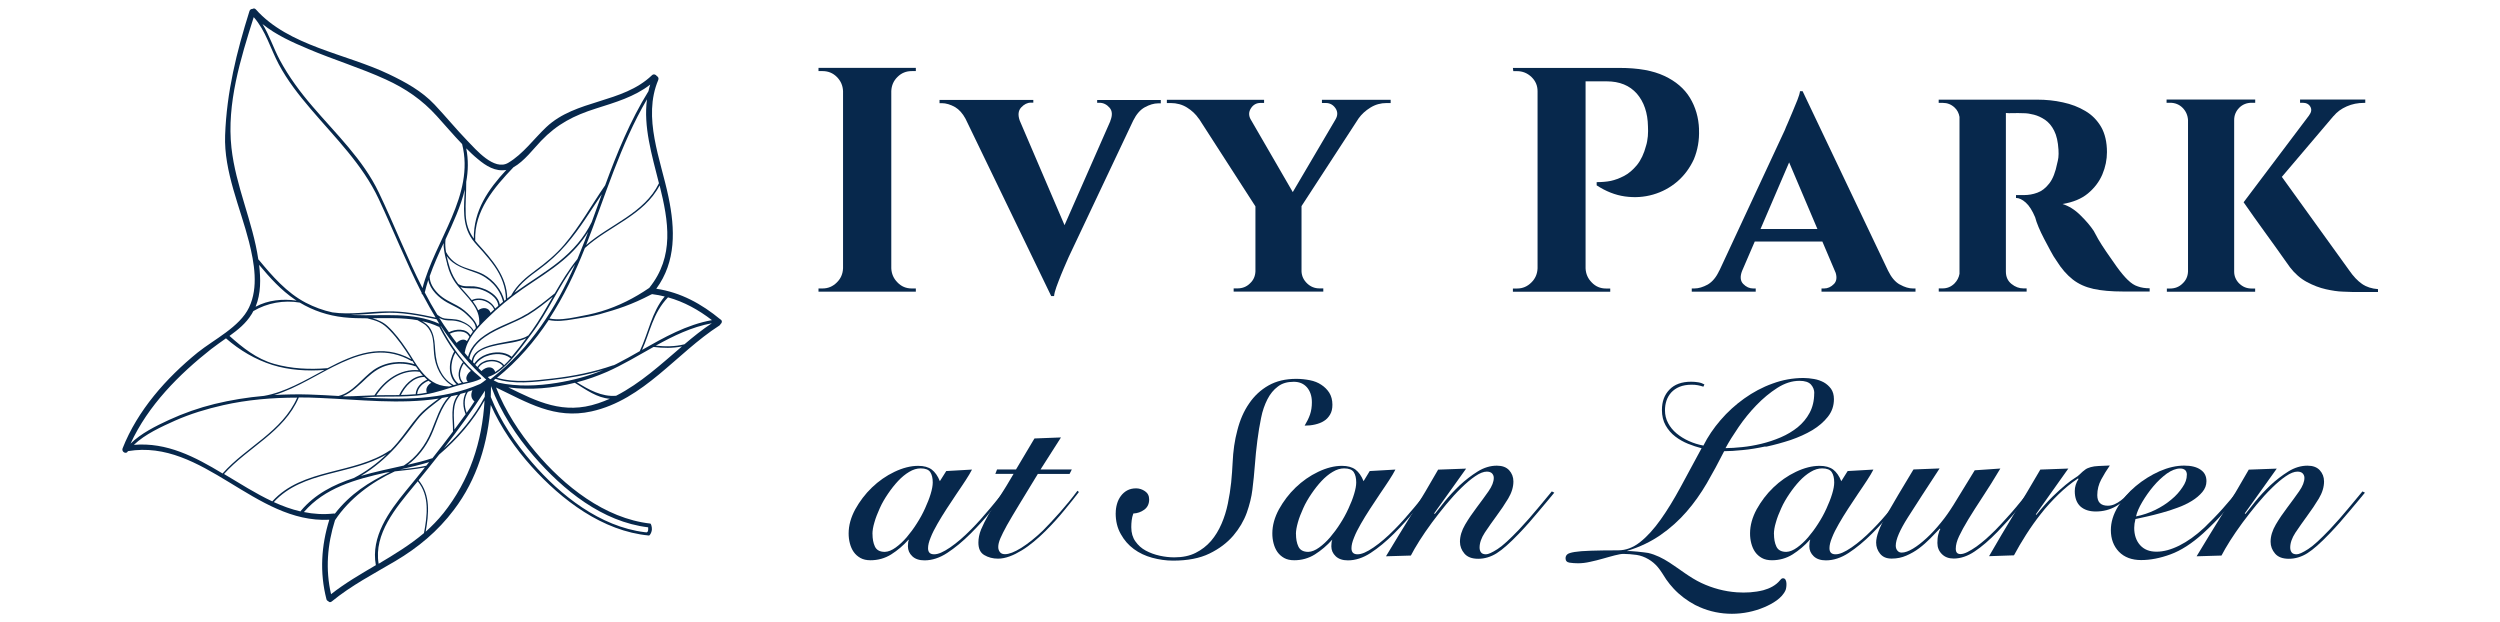
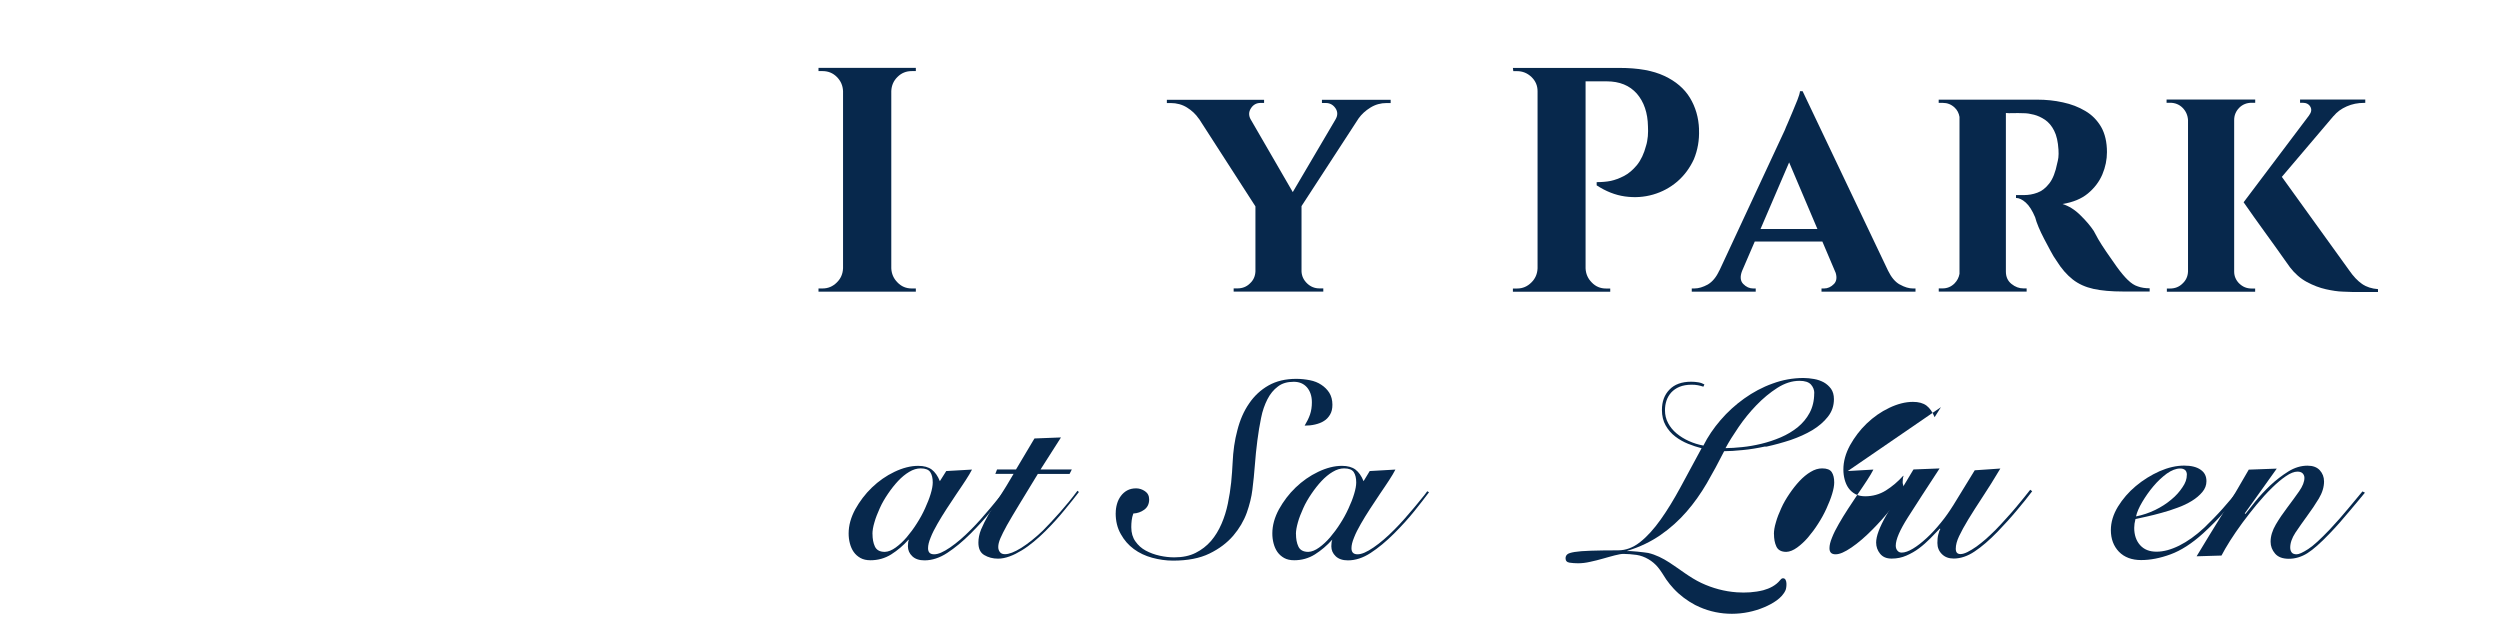
<svg xmlns="http://www.w3.org/2000/svg" id="Layer_1" version="1.1" viewBox="0 0 442 110">
  <defs>
    <style> .st0 { fill: #07284c; } </style>
  </defs>
  <g>
    <path class="st0" d="M167.32,83.28l4.53-.26c-.26.53-.64,1.14-1.12,1.89s-1.03,1.54-1.61,2.4-1.17,1.74-1.76,2.66c-.59.9-1.14,1.81-1.63,2.66s-.9,1.65-1.19,2.4c-.31.75-.46,1.36-.46,1.89,0,.73.35,1.08,1.08,1.08s1.63-.4,2.82-1.21,2.44-1.89,3.74-3.21c.55-.55,1.1-1.14,1.67-1.78s1.1-1.28,1.63-1.89.99-1.21,1.43-1.74c.44-.53.79-.97,1.03-1.32l.31.18c-.75,1.01-1.63,2.14-2.62,3.37-.99,1.23-2.18,2.55-3.57,3.94-1.39,1.39-2.77,2.53-4.12,3.41-1.34.88-2.69,1.32-4.03,1.32-.92,0-1.65-.24-2.16-.73s-.77-1.06-.77-1.76c0-.24.02-.44.04-.66.02-.2.07-.35.13-.48h-.09c-.9,1.01-1.92,1.87-3.04,2.58-1.12.7-2.36,1.03-3.65,1.03-.7,0-1.3-.13-1.78-.4s-.88-.62-1.19-1.06-.53-.95-.68-1.52-.22-1.14-.22-1.76c0-1.43.4-2.84,1.17-4.27.79-1.41,1.76-2.71,2.95-3.85s2.51-2.07,3.98-2.77c1.47-.7,2.86-1.06,4.2-1.06,1.01,0,1.81.22,2.4.66.57.44,1.06,1.12,1.43,2.05l1.12-1.78ZM154.26,94.42c0,.84.13,1.58.42,2.2.29.62.86.95,1.76.95.62-.02,1.25-.29,1.92-.77.66-.48,1.32-1.08,1.94-1.81.62-.73,1.21-1.52,1.78-2.42.57-.88,1.06-1.78,1.47-2.69s.75-1.74.99-2.55c.24-.79.37-1.47.37-2.03,0-.79-.15-1.39-.44-1.83s-.86-.66-1.7-.66c-.66,0-1.34.2-2.03.62-.68.4-1.34.95-1.96,1.61s-1.21,1.41-1.78,2.25c-.57.84-1.06,1.67-1.45,2.55s-.73,1.7-.95,2.51c-.24.79-.35,1.47-.35,2.07Z" />
    <path class="st0" d="M175.97,83.79l.31-.79h3.35l3.26-5.48,4.69-.18-3.61,5.66h5.53l-.4.79h-5.61c-1.3,2.16-2.4,3.96-3.3,5.42-.9,1.47-1.61,2.69-2.16,3.65-.53.97-.92,1.74-1.17,2.33-.24.57-.37,1.08-.37,1.52,0,.37.11.68.31.92.2.24.48.35.88.35.73,0,1.67-.37,2.86-1.1,1.19-.75,2.47-1.76,3.83-3.06.92-.92,1.94-2.03,3.04-3.26,1.1-1.25,2.14-2.51,3.08-3.79l.26.22c-.66.88-1.52,1.94-2.53,3.17-1.01,1.25-2.14,2.49-3.35,3.7-.66.66-1.36,1.3-2.07,1.89s-1.43,1.12-2.16,1.56-1.43.81-2.14,1.06c-.7.26-1.39.4-2.05.4-.92,0-1.74-.22-2.44-.64-.7-.42-1.03-1.14-1.03-2.2,0-.75.15-1.52.48-2.33.33-.79.77-1.67,1.32-2.64.57-.97,1.23-2.03,1.98-3.17.75-1.17,1.56-2.49,2.44-4.01h-3.24Z" />
    <path class="st0" d="M197.26,90.72c0-.55.07-1.08.22-1.61.15-.53.37-.99.68-1.41s.68-.75,1.12-.99c.44-.24.97-.37,1.58-.37.57,0,1.1.18,1.58.51.48.33.73.81.73,1.45,0,.79-.29,1.39-.86,1.81s-1.21.64-1.94.68c-.15.4-.24.81-.29,1.21s-.07.81-.07,1.21c0,.99.24,1.83.73,2.51.48.68,1.08,1.23,1.83,1.63.75.4,1.56.7,2.47.9s1.76.29,2.58.29c1.45,0,2.71-.26,3.76-.79,1.06-.53,1.96-1.23,2.73-2.11.75-.88,1.36-1.89,1.85-3.02s.86-2.31,1.12-3.57.46-2.51.59-3.76.2-2.44.26-3.54c.09-2,.35-3.9.84-5.7.46-1.81,1.14-3.37,2.07-4.71.9-1.34,2.07-2.42,3.43-3.19,1.39-.79,3.02-1.17,4.93-1.17.81,0,1.61.09,2.38.24s1.45.42,2.03.81c.57.37,1.06.86,1.41,1.41.35.57.55,1.28.55,2.11,0,.7-.13,1.28-.42,1.76-.29.48-.64.86-1.08,1.12-.44.29-.97.48-1.56.62s-1.21.2-1.85.2c.4-.66.73-1.32.95-1.96s.33-1.36.33-2.18c0-1.1-.31-1.98-.88-2.64-.59-.66-1.36-.97-2.33-.97-1.12,0-2.07.26-2.8.84-.75.55-1.36,1.3-1.85,2.25-.48.95-.88,2.05-1.12,3.3-.26,1.25-.48,2.6-.66,4.01s-.33,2.84-.44,4.34c-.11,1.47-.26,2.93-.44,4.36-.15,1.25-.48,2.6-.99,4.05-.53,1.45-1.32,2.8-2.4,4.07-1.08,1.25-2.47,2.31-4.2,3.15-1.72.84-3.87,1.25-6.43,1.25-1.25,0-2.49-.18-3.7-.51-1.21-.33-2.29-.84-3.24-1.54s-1.7-1.56-2.29-2.62c-.64-1.12-.92-2.33-.92-3.72Z" />
    <path class="st0" d="M242.18,83.28l4.53-.26c-.26.53-.64,1.14-1.12,1.89s-1.03,1.54-1.61,2.4-1.17,1.74-1.76,2.66c-.59.9-1.14,1.81-1.63,2.66s-.9,1.65-1.19,2.4c-.31.75-.46,1.36-.46,1.89,0,.73.35,1.08,1.08,1.08s1.63-.4,2.82-1.21,2.44-1.89,3.74-3.21c.55-.55,1.1-1.14,1.67-1.78s1.1-1.28,1.63-1.89.99-1.21,1.43-1.74c.44-.53.79-.97,1.03-1.32l.31.18c-.75,1.01-1.63,2.14-2.62,3.37-.99,1.23-2.18,2.55-3.57,3.94-1.39,1.39-2.77,2.53-4.12,3.41-1.34.88-2.69,1.32-4.03,1.32-.92,0-1.65-.24-2.16-.73s-.77-1.06-.77-1.76c0-.24.02-.44.04-.66.02-.2.07-.35.13-.48h-.04c-.9,1.01-1.92,1.87-3.04,2.58-1.12.7-2.36,1.03-3.65,1.03-.7,0-1.3-.13-1.78-.4s-.88-.62-1.19-1.06-.53-.95-.68-1.52-.22-1.14-.22-1.76c0-1.43.4-2.84,1.17-4.27.79-1.41,1.76-2.71,2.95-3.85,1.19-1.14,2.51-2.07,3.98-2.77s2.86-1.06,4.2-1.06c1.01,0,1.81.22,2.4.66.57.44,1.06,1.12,1.43,2.05l1.08-1.78ZM229.13,94.42c0,.84.13,1.58.42,2.2.29.62.86.95,1.76.95.62-.02,1.25-.29,1.92-.77.66-.48,1.32-1.08,1.94-1.81.62-.73,1.21-1.52,1.78-2.42.57-.88,1.06-1.78,1.47-2.69.42-.9.75-1.74.99-2.55.24-.79.37-1.47.37-2.03,0-.79-.15-1.39-.44-1.83s-.86-.66-1.7-.66c-.66,0-1.34.2-2.03.62-.68.4-1.34.95-1.96,1.61s-1.21,1.41-1.78,2.25c-.57.84-1.06,1.67-1.45,2.55s-.73,1.7-.95,2.51c-.22.79-.35,1.47-.35,2.07Z" />
-     <path class="st0" d="M253.68,90.86c.4-.53.99-1.25,1.76-2.22.77-.95,1.65-1.89,2.64-2.84.99-.92,2.05-1.74,3.17-2.44s2.27-1.03,3.39-1.03c.95,0,1.67.26,2.18.81.48.53.75,1.19.75,1.98,0,.99-.31,2-.92,3.02-.62,1.03-1.32,2.07-2.07,3.08s-1.45,2.03-2.07,2.95c-.62.95-.92,1.83-.92,2.64,0,.35.09.64.26.86s.46.33.88.33c.4,0,1.08-.31,2.03-.92s2.2-1.78,3.81-3.46c1.25-1.34,2.4-2.64,3.43-3.9s1.83-2.2,2.36-2.84l.44.22c-.75.9-1.67,2.03-2.8,3.35-1.1,1.34-2.27,2.66-3.52,3.96-1.52,1.58-2.8,2.73-3.85,3.39s-2.16.99-3.28.99-1.92-.31-2.44-.92-.79-1.3-.79-2.09c0-.99.31-2,.92-3.04s1.32-2.07,2.07-3.06c.75-.99,1.45-1.96,2.07-2.84.62-.9.92-1.67.92-2.36,0-.31-.11-.57-.31-.79-.2-.2-.51-.31-.92-.31-.57,0-1.25.26-2.05.81-.79.53-1.61,1.23-2.49,2.09-.88.86-1.76,1.83-2.66,2.91-.9,1.08-1.74,2.18-2.55,3.26-.79,1.08-1.52,2.14-2.16,3.15s-1.14,1.89-1.52,2.62l-4.4.13c1.54-2.55,3.08-5.09,4.64-7.59,1.54-2.51,3.08-5.09,4.58-7.73l4.95-.18-5.66,7.92.13.09Z" />
-     <path class="st0" d="M326.69,83.28l4.53-.26c-.26.53-.64,1.14-1.12,1.89s-1.03,1.54-1.61,2.4-1.17,1.74-1.76,2.66c-.59.9-1.14,1.81-1.63,2.66s-.9,1.65-1.19,2.4c-.31.75-.46,1.36-.46,1.89,0,.73.35,1.08,1.08,1.08s1.63-.4,2.82-1.21,2.44-1.89,3.74-3.21c.55-.55,1.1-1.14,1.67-1.78s1.1-1.28,1.63-1.89.99-1.21,1.43-1.74.79-.97,1.03-1.32l.31.18c-.75,1.01-1.63,2.14-2.62,3.37-.99,1.23-2.18,2.55-3.57,3.94-1.39,1.39-2.77,2.53-4.12,3.41-1.34.88-2.69,1.32-4.03,1.32-.92,0-1.65-.24-2.16-.73s-.77-1.06-.77-1.76c0-.24.02-.44.04-.66.02-.2.07-.35.13-.48h-.09c-.9,1.01-1.92,1.87-3.04,2.58-1.12.7-2.36,1.03-3.65,1.03-.7,0-1.3-.13-1.78-.4s-.88-.62-1.19-1.06-.53-.95-.68-1.52c-.15-.57-.22-1.14-.22-1.76,0-1.43.4-2.84,1.17-4.27.79-1.41,1.76-2.71,2.95-3.85s2.51-2.07,3.98-2.77,2.86-1.06,4.2-1.06c1.01,0,1.81.22,2.4.66.57.44,1.06,1.12,1.43,2.05l1.12-1.78ZM313.64,94.42c0,.84.13,1.58.42,2.2s.86.95,1.76.95c.62-.02,1.25-.29,1.92-.77.66-.48,1.32-1.08,1.94-1.81.62-.73,1.21-1.52,1.78-2.42.57-.88,1.06-1.78,1.47-2.69s.75-1.74.99-2.55c.24-.79.37-1.47.37-2.03,0-.79-.15-1.39-.44-1.83-.29-.44-.86-.66-1.7-.66-.66,0-1.34.2-2.03.62-.68.4-1.34.95-1.96,1.61s-1.21,1.41-1.78,2.25-1.06,1.67-1.45,2.55c-.4.88-.73,1.7-.95,2.51-.24.79-.35,1.47-.35,2.07Z" />
+     <path class="st0" d="M326.69,83.28l4.53-.26c-.26.53-.64,1.14-1.12,1.89s-1.03,1.54-1.61,2.4-1.17,1.74-1.76,2.66c-.59.9-1.14,1.81-1.63,2.66s-.9,1.65-1.19,2.4c-.31.75-.46,1.36-.46,1.89,0,.73.35,1.08,1.08,1.08s1.63-.4,2.82-1.21,2.44-1.89,3.74-3.21c.55-.55,1.1-1.14,1.67-1.78s1.1-1.28,1.63-1.89.99-1.21,1.43-1.74.79-.97,1.03-1.32l.31.18s-.77-1.06-.77-1.76c0-.24.02-.44.04-.66.02-.2.07-.35.13-.48h-.09c-.9,1.01-1.92,1.87-3.04,2.58-1.12.7-2.36,1.03-3.65,1.03-.7,0-1.3-.13-1.78-.4s-.88-.62-1.19-1.06-.53-.95-.68-1.52c-.15-.57-.22-1.14-.22-1.76,0-1.43.4-2.84,1.17-4.27.79-1.41,1.76-2.71,2.95-3.85s2.51-2.07,3.98-2.77,2.86-1.06,4.2-1.06c1.01,0,1.81.22,2.4.66.57.44,1.06,1.12,1.43,2.05l1.12-1.78ZM313.64,94.42c0,.84.13,1.58.42,2.2s.86.95,1.76.95c.62-.02,1.25-.29,1.92-.77.66-.48,1.32-1.08,1.94-1.81.62-.73,1.21-1.52,1.78-2.42.57-.88,1.06-1.78,1.47-2.69s.75-1.74.99-2.55c.24-.79.37-1.47.37-2.03,0-.79-.15-1.39-.44-1.83-.29-.44-.86-.66-1.7-.66-.66,0-1.34.2-2.03.62-.68.4-1.34.95-1.96,1.61s-1.21,1.41-1.78,2.25-1.06,1.67-1.45,2.55c-.4.88-.73,1.7-.95,2.51-.24.79-.35,1.47-.35,2.07Z" />
    <path class="st0" d="M312.03,78.95c-1.36.29-2.69.51-3.92.62-1.28.13-2.38.2-3.28.2-.99,1.96-2,3.83-3.06,5.66-1.06,1.81-2.25,3.5-3.59,5.04s-2.86,2.91-4.56,4.09-3.65,2.14-5.9,2.82v.09c0-.18,3.32.22,3.68.29,1.34.31,2.6.95,3.76,1.7,1.87,1.21,3.59,2.64,5.64,3.61,1.96.92,4.09,1.5,6.27,1.65,1.56.11,3.15.02,4.69-.37,1.12-.31,2.2-.84,2.95-1.76.13-.15.26-.33.48-.35.88-.07.68,1.63.51,2.07-.62,1.47-2.36,2.44-3.76,3.04-3.63,1.54-7.84,1.58-11.45-.02-.26-.11-.53-.24-.79-.37-1.41-.75-2.71-1.72-3.79-2.88-.48-.51-.92-1.06-1.32-1.63-.48-.73-.92-1.5-1.47-2.16-.92-1.12-2.33-1.96-3.76-2.18-.84-.11-1.61-.18-2.33-.18-.37,0-.88.09-1.54.26-.64.18-1.34.35-2.07.57s-1.5.4-2.27.57c-.77.18-1.5.26-2.16.26-.53,0-1.01-.04-1.5-.11-.46-.07-.7-.33-.7-.77,0-.29.11-.53.31-.7.2-.18.64-.31,1.3-.42.66-.11,1.58-.18,2.8-.22,1.21-.04,2.84-.07,4.89-.07,1.36,0,2.66-.48,3.9-1.47,1.23-.97,2.42-2.29,3.61-3.96s2.36-3.59,3.54-5.77c1.19-2.18,2.42-4.45,3.7-6.85-.79-.2-1.58-.46-2.4-.79-.81-.33-1.56-.75-2.25-1.28s-1.25-1.17-1.7-1.96c-.44-.77-.66-1.7-.66-2.73,0-1.5.44-2.69,1.34-3.61.88-.92,2.16-1.39,3.83-1.39.44,0,.86.04,1.28.11.42.07.75.2,1.06.37l-.18.4c-.33-.11-.66-.2-.99-.26-.33-.07-.7-.09-1.12-.09-.81,0-1.52.13-2.11.37s-1.08.59-1.47,1.01c-.37.42-.66.9-.84,1.45-.18.55-.26,1.1-.26,1.7,0,.81.18,1.56.55,2.25s.86,1.3,1.5,1.83,1.34.97,2.16,1.34c.81.37,1.67.64,2.58.81.79-1.58,1.81-3.08,3.04-4.51,1.23-1.43,2.64-2.71,4.18-3.81s3.21-2,5-2.64c1.78-.66,3.61-.99,5.48-.99.62,0,1.23.07,1.87.18.64.11,1.19.31,1.72.59.51.29.92.66,1.28,1.14.33.48.51,1.08.51,1.83,0,1.17-.35,2.2-1.06,3.1-.7.9-1.63,1.7-2.75,2.38-1.14.68-2.42,1.25-3.83,1.74-1.41.46-2.84.86-4.27,1.17-.18,0-.22,0-.26,0ZM320.77,69.53c0-.59-.2-1.1-.59-1.54-.4-.44-1.08-.66-2.03-.66-1.32,0-2.62.42-3.92,1.25s-2.53,1.85-3.7,3.06-2.22,2.51-3.15,3.87-1.72,2.62-2.31,3.72c.84,0,1.83-.07,2.93-.18,1.1-.11,2.25-.31,3.41-.59s2.31-.66,3.43-1.14,2.11-1.08,2.99-1.78c.88-.73,1.58-1.56,2.11-2.55.53-.99.81-2.14.81-3.46Z" />
    <path class="st0" d="M353.66,82.84c-1.12,1.89-2.18,3.57-3.15,5.04-.97,1.47-1.81,2.8-2.51,3.94-.7,1.14-1.23,2.14-1.63,2.97-.4.84-.59,1.58-.59,2.22s.26.95.84.95c.35,0,.77-.13,1.25-.37.48-.24,1.01-.57,1.56-.95.55-.4,1.12-.86,1.7-1.36.57-.53,1.12-1.03,1.65-1.56.64-.66,1.28-1.34,1.89-2.03.62-.68,1.21-1.34,1.74-1.98.53-.64,1.01-1.23,1.45-1.76s.79-.99,1.08-1.36l.35.26c-.7.92-1.58,2.05-2.66,3.32-1.08,1.3-2.22,2.55-3.43,3.81-1.47,1.52-2.84,2.69-4.09,3.52-1.25.84-2.49,1.25-3.7,1.25-.88,0-1.56-.26-2.09-.79-.53-.53-.79-1.17-.79-1.96,0-.55.04-1.03.15-1.47.11-.44.22-.77.37-.99l-.09-.09c-.53.55-1.08,1.14-1.7,1.76s-1.25,1.19-1.96,1.72c-.7.53-1.45.95-2.25,1.3s-1.65.53-2.6.53-1.58-.29-2.05-.86c-.46-.57-.7-1.23-.7-1.98,0-1.1.59-2.71,1.78-4.78,1.19-2.09,2.8-4.8,4.82-8.14l4.62-.18c-2.29,3.5-4.16,6.38-5.59,8.63s-2.16,3.92-2.16,5.02c0,.35.09.64.29.88.2.24.44.35.77.35.55,0,1.21-.24,1.98-.7.77-.46,1.56-1.08,2.42-1.87s1.67-1.67,2.51-2.71c.84-1.01,1.56-2.07,2.25-3.17l3.74-6.1,4.51-.31Z" />
-     <path class="st0" d="M351.66,98.34c1.47-2.55,2.97-5.09,4.51-7.62,1.52-2.53,3.04-5.09,4.56-7.7l4.95-.18-5.75,8.1.09.09c1.1-1.36,2.09-2.47,2.93-3.28.86-.84,1.61-1.5,2.25-2.03.64-.53,1.17-.92,1.61-1.19.44-.26.75-.51.95-.73.31-.31.62-.57.9-.77.26-.2.59-.33.97-.44s.84-.18,1.36-.2c.53-.02,1.21-.07,2.03-.09-.55.79-1.06,1.61-1.52,2.47s-.7,1.78-.7,2.77c0,1.25.62,1.87,1.87,1.87.4,0,.81-.09,1.19-.26.4-.18.77-.4,1.1-.66.35-.26.68-.55.99-.86.33-.31.62-.59.88-.86l.18.22c-.81,1.01-1.76,1.85-2.86,2.49s-2.31.95-3.61.95c-1.17,0-2.07-.31-2.73-.9-.66-.62-.99-1.52-.99-2.71,0-.75.22-1.45.66-2.14l-.09-.09c-1.21.81-2.38,1.76-3.48,2.84s-2.14,2.2-3.06,3.39c-.95,1.19-1.81,2.42-2.62,3.68s-1.52,2.49-2.16,3.68l-4.4.15Z" />
    <path class="st0" d="M396.08,86.94c-.9,1.21-1.87,2.42-2.88,3.61-1.03,1.19-2.27,2.44-3.68,3.74-2,1.81-3.92,3.04-5.77,3.72-1.85.68-3.57,1.01-5.2,1.01s-2.95-.48-3.92-1.47c-.95-.99-1.43-2.27-1.43-3.83,0-1.39.42-2.77,1.25-4.14.84-1.36,1.89-2.58,3.17-3.65s2.69-1.94,4.2-2.62c1.52-.66,2.97-.99,4.34-.99,1.25,0,2.22.24,2.91.73.7.48,1.03,1.14,1.03,2.03,0,.7-.24,1.34-.73,1.92s-1.1,1.1-1.85,1.56-1.61.88-2.55,1.21c-.95.35-1.87.66-2.8.9-.92.26-1.81.48-2.62.66-.81.18-1.47.33-2,.44-.15.57-.22,1.1-.22,1.56,0,1.25.35,2.27,1.03,3.04.7.79,1.67,1.17,2.91,1.17s2.55-.35,4.03-1.08c1.45-.73,2.93-1.78,4.42-3.17,1.12-1.08,2.22-2.2,3.26-3.37s1.96-2.27,2.75-3.28l.33.31ZM386.64,83.97c0-.4-.11-.7-.33-.88-.22-.18-.51-.26-.86-.26-.73,0-1.52.31-2.36.9-.84.62-1.63,1.36-2.38,2.25s-1.39,1.81-1.96,2.77-.95,1.83-1.1,2.55c1.19-.24,2.31-.62,3.39-1.14,1.08-.53,2.03-1.14,2.84-1.83.84-.68,1.47-1.41,1.98-2.18.53-.75.77-1.47.77-2.18Z" />
    <path class="st0" d="M397,90.86c.4-.53.99-1.25,1.76-2.22.77-.95,1.65-1.89,2.64-2.84.99-.92,2.05-1.74,3.17-2.44,1.12-.7,2.27-1.03,3.39-1.03.95,0,1.67.26,2.18.81.48.53.75,1.19.75,1.98,0,.99-.31,2-.92,3.02-.62,1.03-1.32,2.07-2.07,3.08-.75,1.03-1.45,2.03-2.07,2.95-.62.95-.92,1.83-.92,2.64,0,.35.09.64.26.86s.46.33.88.33c.4,0,1.08-.31,2.03-.92s2.2-1.78,3.81-3.46c1.25-1.34,2.4-2.64,3.43-3.9s1.83-2.2,2.36-2.84l.44.22c-.75.9-1.67,2.03-2.8,3.35-1.1,1.34-2.27,2.66-3.52,3.96-1.52,1.58-2.8,2.73-3.85,3.39s-2.16.99-3.28.99-1.92-.31-2.44-.92-.79-1.3-.79-2.09c0-.99.31-2,.92-3.04s1.32-2.07,2.07-3.06,1.45-1.96,2.07-2.84c.62-.9.92-1.67.92-2.36,0-.31-.11-.57-.31-.79-.2-.2-.51-.31-.92-.31-.57,0-1.25.26-2.05.81-.79.53-1.61,1.23-2.49,2.09-.88.86-1.76,1.83-2.66,2.91-.9,1.08-1.74,2.18-2.55,3.26-.79,1.08-1.52,2.14-2.16,3.15s-1.14,1.89-1.52,2.62l-4.4.13c1.54-2.55,3.08-5.09,4.64-7.59,1.54-2.51,3.08-5.09,4.58-7.73l4.95-.18-5.66,7.92.13.09Z" />
  </g>
  <g>
    <path class="st0" d="M157.39,12h-12.68v.57h.73c.99,0,1.83.35,2.51,1.03.7.7,1.06,1.54,1.1,2.51v31.32c-.04.99-.4,1.83-1.1,2.51-.7.7-1.54,1.06-2.51,1.06h-.73v.57h17.21v-.57h-.73c-.99,0-1.83-.35-2.51-1.06-.7-.7-1.06-1.54-1.1-2.51v-31.32c.04-.99.4-1.83,1.1-2.51.7-.7,1.54-1.03,2.51-1.03h.73v-.57h-4.53Z" />
-     <path class="st0" d="M193.98,18.17h.4c.68,0,1.28.29,1.78.86.51.57.55,1.36.13,2.38h.02l-8.1,18.4-7.92-18.49c-.35-.99-.26-1.76.24-2.31.53-.57,1.1-.86,1.7-.86h.46v-.48h-16.58v.57h.4c.75,0,1.54.24,2.36.7.7.42,1.32,1.1,1.83,2.05l15.15,31.35h.51c.04-.42.18-.97.42-1.63.24-.68.53-1.39.81-2.11.31-.73.57-1.39.84-1.98.26-.59.44-.97.51-1.17l11.42-24.15c.55-1.1,1.23-1.89,2.03-2.33.84-.46,1.63-.7,2.38-.7h.46v-.59h-11.25v.51h.02Z" />
    <path class="st0" d="M233.73,18.21h.68c.7,0,1.28.31,1.7.92.42.62.42,1.3,0,2h0l-7.55,12.83-7.48-12.92c-.33-.64-.31-1.28.07-1.87.4-.64.97-.97,1.72-.97h.62v-.55h-17.19v.57h.68c1.06,0,2.03.26,2.88.79s1.56,1.19,2.09,1.98h.02l9.99,15.5v11.51c-.04.84-.35,1.54-.97,2.11-.59.59-1.34.88-2.2.88h-.68v.57h15.85v-.57h-.68c-.84,0-1.56-.29-2.18-.88s-.95-1.3-.99-2.11v-11.56l10.1-15.52c.53-.73,1.21-1.36,2.07-1.89.88-.55,1.83-.81,2.86-.81h.73v-.57h-12.15v.55h.02Z" />
    <path class="st0" d="M300.39,22.86c-.07-2.07-.62-3.94-1.61-5.57-.99-1.63-2.51-2.93-4.53-3.87-2.03-.95-4.64-1.41-7.88-1.41h-18.89l.07.57h.66c.99,0,1.83.35,2.55,1.03.73.7,1.08,1.54,1.08,2.51v31.32c-.04.99-.4,1.83-1.1,2.51-.7.7-1.54,1.06-2.51,1.06h-.75v.57h17.21v-.57h-.75c-.99,0-1.83-.35-2.51-1.06-.7-.7-1.06-1.54-1.1-2.51V14.38h3.72c2.29,0,4.07.73,5.35,2.18,1.25,1.45,1.92,3.39,1.96,5.79.04.53.02,1.1-.02,1.72-.07.62-.15,1.19-.31,1.67-.37,1.43-.92,2.58-1.63,3.46-.73.86-1.47,1.5-2.29,1.92s-1.58.7-2.31.86c-.73.15-1.58.22-2.51.22v.57c1.63,1.06,3.28,1.72,5,1.96,1.72.24,3.37.13,4.97-.33s3.02-1.23,4.27-2.29c1.23-1.06,2.22-2.38,2.95-3.96.66-1.61.99-3.37.9-5.28Z" />
    <path class="st0" d="M335.89,50.31c-.84-.46-1.52-1.3-2.09-2.47h0l-15.1-31.72h-.46c-.04.37-.2.9-.46,1.56s-.55,1.36-.86,2.09-.59,1.39-.84,1.98c-.26.59-.44.99-.51,1.21l-11.58,24.87h-.02c-.53,1.17-1.21,1.98-2.03,2.47-.84.46-1.63.7-2.38.7h-.46v.57h11.31v-.57h-.46c-.64,0-1.23-.26-1.76-.81-.51-.53-.57-1.3-.2-2.27l2.25-5.22h11.95l2.36,5.55c.24.81.15,1.47-.29,1.94-.53.55-1.12.81-1.76.81h-.46v.57h16.62v-.57h-.46c-.68,0-1.47-.22-2.31-.7ZM311.26,40.49l5.06-11.78,5,11.78h-10.06Z" />
    <path class="st0" d="M376.22,49.52c-.57-.55-1.23-1.32-1.98-2.36-.64-.9-1.25-1.78-1.83-2.62-.59-.86-1.06-1.61-1.45-2.27-.37-.66-.64-1.14-.79-1.45-.57-.86-1.34-1.78-2.36-2.77-.99-.99-2.05-1.63-3.15-1.98,1.85-.31,3.35-.92,4.49-1.87,1.14-.95,2-2.07,2.55-3.37s.81-2.62.81-3.94c0-1.76-.35-3.26-1.03-4.45-.7-1.19-1.63-2.14-2.8-2.82-1.17-.7-2.49-1.21-3.96-1.52-1.47-.33-2.97-.48-4.53-.48h-17.43v.57h.73c.79,0,1.47.26,2.07.81.48.44.77,1.01.88,1.67v27.74c-.11.64-.4,1.21-.88,1.7-.59.59-1.3.88-2.11.88h-.68v.57h15.54v-.57h-.57c-.75,0-1.45-.26-2.11-.79s-.99-1.25-.99-2.2v-28.02c.31.04.73.04,1.28.02.59-.02,1.23,0,1.96.02.48,0,1.06.09,1.72.26s1.3.46,1.96.9c.64.44,1.19,1.08,1.61,1.92.44.86.68,1.96.77,3.37.04.53.02.99-.02,1.41-.07.42-.13.73-.2.97-.31,1.58-.77,2.77-1.41,3.59s-1.34,1.36-2.11,1.63c-.77.29-1.56.42-2.36.42h-1.41v.51c.53,0,1.1.26,1.72.81s1.17,1.43,1.67,2.62c.11.46.31,1.01.59,1.7.29.68.62,1.39.99,2.09.37.73.75,1.43,1.12,2.11.37.7.73,1.3,1.08,1.78.86,1.39,1.83,2.49,2.86,3.3s2.27,1.36,3.68,1.67,3.15.46,5.17.46h4.75v-.57c-.79,0-1.5-.11-2.09-.33-.59-.18-1.19-.57-1.74-1.12Z" />
    <path class="st0" d="M395.9,50.13c-.59-.59-.9-1.3-.9-2.11v-26.79c0-.86.31-1.58.9-2.18.59-.59,1.34-.88,2.2-.88h.62v-.57h-15.67v.57h.62c.86,0,1.61.29,2.2.88s.92,1.32.97,2.18v26.79c-.04.84-.35,1.54-.97,2.11-.59.59-1.34.88-2.2.88h-.57v.57h15.61v-.57h-.62c-.86,0-1.58-.29-2.18-.88Z" />
    <path class="st0" d="M417.61,50.2c-.79-.55-1.54-1.34-2.27-2.4l-11.91-16.53,9.14-10.76h.02c.59-.73,1.36-1.28,2.31-1.7.95-.42,1.96-.62,3.06-.62h.22v-.59h-11.53v.57h.46c.64,0,1.1.24,1.36.7.26.46.2.97-.22,1.5h.02l-11.6,15.39c.68.99,1.3,1.87,1.87,2.66.57.79,1.19,1.63,1.83,2.55.66.9,1.3,1.78,1.92,2.66.62.86,1.17,1.63,1.61,2.27.46.64.77,1.1.97,1.36.86,1.12,1.87,2,2.99,2.6s2.25,1.03,3.37,1.28c1.1.24,2.09.4,2.97.42.86.04,1.5.07,1.87.07h4.36v-.51c-1.1-.09-2.03-.37-2.82-.92Z" />
  </g>
-   <path class="st0" d="M127.39,56.49c-3.35-2.77-7.04-4.8-11.36-5.44,3.52-4.8,3.35-10.5,2.16-16.22-1.36-6.6-4.62-14.04-1.81-20.69.13-.31-.02-.57-.26-.7-.15-.26-.57-.42-.86-.13-5.22,5-13.43,4.23-18.67,9.16-2.22,2.09-4.09,4.75-6.74,6.32-2.49,1.47-5.72-2.36-7.22-3.9-2-2.07-3.83-4.31-5.81-6.41-2.27-2.4-5.13-3.96-8.08-5.37-7.53-3.61-17.72-4.95-23.51-11.45-.18-.2-.4-.2-.57-.09-.22,0-.46.11-.55.37-2.29,7.29-4.03,14.31-4.31,21.97-.24,6.41,2.69,12.79,4.23,18.87.92,3.68,1.7,8.03,0,11.58-1.65,3.46-6.19,5.64-9.09,7.97-5.55,4.51-10.63,10.24-13.27,16.95-.24.62.68,1.12.95.48h0c13.34-2.22,22.43,12.81,35.6,12.13-1.43,4.6-1.72,9.33-.51,14.04.04.18.15.29.29.33.15.2.4.29.64.09,3.46-2.84,7.42-4.89,11.25-7.15,4.05-2.4,7.51-5.28,10.35-9.05,4.14-5.44,6.03-11.89,6.52-18.56,1.78,4.03,4.4,7.75,7.2,10.87,5.33,5.94,12.57,11.45,20.76,12.22.15.02.46-.46.53-.99.04-.51-.15-1.1-.26-1.12-8.08-.9-15.3-6.67-20.36-12.72-2.77-3.32-5.31-7.18-6.93-11.34,5.57,2.66,10.35,5.66,16.86,4.23,9.27-2.05,15.01-10.3,22.63-15.19.11-.07.18-.18.2-.26.22-.13.37-.53.04-.79ZM117.52,52.42c-2.33,2.77-2.86,6.43-4.4,9.64v.02c-1.39.79-2.77,1.58-4.18,2.29-.15.09-.31.15-.46.22-.02-.02-.07-.02-.09,0-3.41,1.19-6.93,1.89-10.5,2.31-3.28.37-6.8.84-10.02-.11,3.65-2.95,6.63-6.41,9.14-10.21,1.41.31,2.91.11,4.31-.13,1.63-.29,3.13-.46,4.71-.9,3.19-.9,5.59-1.65,9.09-3.48.04,0,.11-.02.15-.07.04.02.09.02.13.02.7.09,1.41.22,2.11.4ZM114.82,50.88c-2.64,1.81-5.48,3.26-8.56,4.18-1.45.44-2.95.73-4.45,1.01-1.52.29-3.15.55-4.67.24,2.51-3.85,4.53-8.06,6.27-12.46,4.23-3.87,10.46-5.77,13.21-11.07,1.58,6.34,2.64,12.55-1.81,18.09ZM87.34,65.87h0ZM86.44,64.95c-.2,0-.4.07-.59.15-.18.09-.35.18-.51.31-.07.07-.15.13-.22.2-.15-.15-.33-.31-.48-.48l-.07-.07s.02-.04.04-.07c.13-.22.33-.42.55-.57.13-.11.29-.2.46-.26.2-.09.4-.15.59-.2.99-.24,2.14,0,2.71.75-.42.4-.88.75-1.36,1.06-.22-.62-.64-.84-1.12-.81ZM86.18,63.69c-.2.04-.4.11-.59.2-.15.07-.31.15-.46.24-.22.13-.4.31-.55.51-.07.07-.13.15-.18.24-.13-.13-.24-.26-.37-.37.13-.2.29-.37.44-.55.18-.18.37-.33.57-.48.13-.09.26-.18.42-.26.2-.11.37-.2.59-.26,1.41-.53,3.08-.51,4.16.33.02.02.07.02.11.02-.37.44-.77.86-1.19,1.25-.64-.84-1.87-1.1-2.95-.86ZM86,62.66c-.2.07-.4.18-.59.26-.13.07-.26.15-.4.24-.2.13-.4.29-.57.44-.22.2-.42.44-.59.68-.07-.09-.15-.15-.22-.24.04-.64.31-1.14.7-1.54.18-.18.37-.33.59-.46.11-.07.22-.13.35-.2.2-.09.4-.18.59-.26.73-.29,1.52-.44,2.18-.59,1.58-.33,3.5-.44,5-1.19-.79,1.08-1.63,2.16-2.49,3.17l-.13.13s-.02-.07-.04-.09c-1.14-.86-2.91-.9-4.38-.35ZM90.69,60.21c-1.17.24-2.33.42-3.48.7-.44.11-.9.24-1.36.42-.2.09-.4.15-.59.26-.11.04-.22.11-.33.18-.22.13-.42.26-.62.42-.48.4-.81.92-.92,1.61-.13-.15-.29-.31-.42-.46.22-.99.68-1.81,1.32-2.51.2-.22.42-.42.64-.62.07-.07.15-.13.22-.2.2-.15.4-.31.62-.46,1.19-.84,2.6-1.47,3.85-2.03,1.32-.59,2.62-1.14,3.85-1.89,1.5-.92,2.88-2.03,4.25-3.15-1.17,2.03-2.31,4.07-3.68,5.99-.2.29-.42.57-.64.86h-.04c-.77.51-1.74.7-2.66.88ZM93.11,55.52c-1.36.84-2.86,1.41-4.31,2.07-1.01.46-2.07.99-3.04,1.65-.53.35-1.03.75-1.47,1.21-.73.73-1.28,1.61-1.54,2.64-.2-.24-.4-.46-.59-.7.35-2.42,2.25-4.42,3.92-6.05,1.96-1.94,4.07-3.68,6.34-5.26,2.38-1.65,4.89-3.17,7.11-5.04,1.74-1.45,3.26-3.13,4.45-5.04-.2.53-.4,1.03-.59,1.56-.42,1.08-.86,2.16-1.3,3.24-1.54,1.89-2.8,3.98-4.03,6.1h-.02c-1.58,1.28-3.17,2.58-4.91,3.63ZM80.74,60.63c-.42-.53-.81-1.08-1.21-1.63,1.08-.55,2.86-.7,3.46.55h0c-.15.24-.31.51-.44.75-.53-.51-1.34-.18-1.81.33ZM81.95,62s-.02.09-.02.11h0s0-.07.02-.11ZM81.64,61.78h0ZM82.7,67.48c-.22.04-.46.11-.68.15-.04,0-.07.02-.11.02h0c-.97-.95-.57-2.36.07-3.37v-.04c.4.46.84.9,1.28,1.34-.02,0-.04,0-.04.02-.53.35-1.14,1.34-.51,1.87ZM81.75,64.15c-.68,1.08-1.03,2.53-.13,3.54-.2.04-.4.09-.59.15t-.02-.04c-1.58-1.32-1.43-3.76-.51-5.44.44.59.9,1.17,1.39,1.72-.07.02-.11.02-.13.07ZM80.74,67.94c-.18.04-.33.09-.51.15h0c-1.34-.7-2.16-1.87-2.71-3.24-.48-1.21-.55-2.47-.64-3.76-.07-1.03-.24-2.05-.77-2.95-.35-.62-.9-1.01-1.5-1.36.99.22,1.96.53,2.91.97.04.02.09.02.13.02.79,1.52,1.67,2.99,2.66,4.38-1.01,1.74-1.19,4.36.42,5.79ZM75.46,69.42c-.55.11-1.12.2-1.7.26.07-1.12,1.01-1.96,2-2.36h0c.15.13.33.24.51.35-.62.33-1.1,1.06-.81,1.74ZM73.5,69.7c-.11,0-.22.02-.33.02-.77.07-1.54.09-2.29.11.81-1.61,2.22-3.15,4.14-3.19.15.15.31.29.46.44.02.02.04.02.04.04-1.06.48-1.96,1.36-2.03,2.58-.02,0,0,0,0,0ZM64.91,66.75c1.12-1.03,2.31-1.87,3.83-2.22,1.54-.37,3.24-.31,4.71.24h.07c.15.24.31.46.48.68-3.28-.29-6.05,1.76-7.79,4.42v.02c-1.72.04-3.41.18-5.13.18h-.02c-.15,0-.31-.02-.46-.02,1.65-.66,3.02-2.09,4.31-3.3ZM59.87,70.01c-1.74-.11-3.48-.2-5.2-.26-2.07-.07-4.12-.02-6.19.09,8.08-2.38,15.72-10.92,24.28-6.01.07.04.11,0,.15-.02.13.2.26.4.37.59-2.4-.77-5.15-.42-7.22,1.01-2.07,1.47-3.68,3.98-6.21,4.6ZM74.2,65.74c.18.22.35.44.57.66-1.94.15-3.37,1.76-4.18,3.41v.04c-1.17.02-2.36.02-3.52.02-.18,0-.37,0-.55.02,1.72-2.58,4.47-4.58,7.68-4.16ZM74.44,65.58s-.02-.07-.07-.09c-.95-1.19-1.72-2.6-2.53-3.79-.97-1.43-2.03-2.86-3.3-4.03-.81-.75-1.72-1.1-2.69-1.41,2.69-.02,5.37-.11,7.97.35.35.2.7.4,1.06.62.68.42,1.1,1.06,1.39,1.78.44,1.14.35,2.44.48,3.63.2,2.16,1.25,4.4,3.17,5.53-.2.07-.4.13-.57.18-.02-.02-.04-.04-.09-.04-2.16-.04-3.61-1.23-4.82-2.73ZM62.69,55.7c-.22,0-.44-.02-.66-.04,1.87-.02,3.76-.22,5.61-.33,3.24-.2,6.41.44,9.55,1.12.15.26.33.53.48.79-4.71-2.14-9.97-1.34-14.99-1.54ZM83.49,42.32c.55.77,1.23,1.43,1.85,2.14.73.84,1.43,1.67,2.07,2.58,1.23,1.76,2.03,3.74,2.03,5.9v.02c-.09.07-.18.15-.26.22-.48-1.94-1.92-3.65-3.63-4.62-1.06-.59-2.29-.86-3.41-1.28-1.39-.51-2.55-1.34-3.24-2.66l-.04-.04c-.13-.77-.18-1.5-.09-2.27,1.34-2.91,2.69-5.81,3.41-8.81-.15,3.04-.55,6.25,1.32,8.83ZM83.47,53.04s-.04.02-.04.04c-.53-.68-1.12-1.32-1.7-1.96-.11-.13-.22-.26-.33-.37,1.08.4,2.33.07,3.43.37,1.36.4,3.13,1.39,3.28,2.95-.18.15-.37.33-.57.48-.66-1.45-2.62-2.2-4.07-1.52ZM87.37,54.71c-.22.2-.42.4-.64.59-.29-.95-1.41-1.06-2.18-.44-.24-.57-.59-1.1-.97-1.61h.04c1.32-.62,3.17.13,3.74,1.45ZM85.74,51.14c-.62-.26-1.25-.44-1.92-.51-.95-.07-1.92.15-2.77-.4h-.02c-.64-.84-1.12-1.72-1.47-2.77-.24-.73-.42-1.47-.59-2.2,1.21,1.76,3.28,2.27,5.24,2.99,2.25.81,4.18,2.73,4.73,5.11-.2.15-.4.33-.57.48-.22-1.32-1.45-2.18-2.62-2.71ZM79.04,46.65c.37,1.43.92,2.69,1.85,3.83,1.63,2.05,4.09,3.92,3.83,6.82v.02c-.11.13-.24.26-.35.4-.15-.68-.68-1.28-1.14-1.78-.73-.77-1.5-1.43-2.42-1.92-1.19-.64-2.36-1.14-3.32-2.09-.84-.84-1.54-1.89-1.52-3.1.68-1.96,1.56-3.9,2.47-5.86-.02.4,0,.79.07,1.21.11.84.33,1.65.55,2.47ZM79.09,53.5c1.17.64,2.33,1.08,3.3,2,.66.64,1.65,1.47,1.74,2.47t.02.02c-.13.15-.26.31-.4.46-.44-.86-1.41-1.39-2.27-1.74-.53-.22-1.1-.26-1.65-.31-.4-.02-.79-.04-1.19-.09-.51-.07-.92-.37-1.32-.66-.79-1.28-1.52-2.6-2.22-3.94.18-.75.37-1.47.62-2.22.31,1.74,1.89,3.19,3.37,4.01ZM77.66,56.19c.22.13.46.26.73.33.51.15,1.14.13,1.67.15,1.23.09,3.04.73,3.54,1.98-.15.2-.31.42-.44.62-.73-1.28-2.62-1.14-3.79-.53-.59-.81-1.17-1.67-1.72-2.55ZM90.93,51.78c1.12-1.74,2.75-2.97,4.42-4.18,1.74-1.28,3.32-2.71,4.73-4.34,2.62-3.06,4.12-5.7,6.32-8.92-.59,1.63-1.19,3.28-1.78,4.91-1.34,2.77-3.37,5.04-5.77,6.98-2.38,1.92-5.02,3.48-7.51,5.26-.15.09-.29.2-.42.29ZM116.51,32.39c-2.58,5.31-8.63,7.26-12.88,10.94,3.39-8.7,6.03-17.7,10.76-25.78-.66,4.82.86,9.86,2.11,14.84ZM90.78,29.57c1.89-1.03,3.61-3.35,4.89-4.67,2.84-2.97,5.77-4.47,9.71-5.72,3.39-1.08,6.78-2.05,9.58-4.23-.13.37-.22.77-.31,1.17-3.24,5.24-5.55,10.9-7.66,16.64-2.42,3.5-4.47,7.26-7.24,10.5-1.5,1.76-3.24,3.19-5.11,4.56-1.65,1.21-3.21,2.51-4.23,4.34v.04c-.24.18-.48.37-.73.57-.04-3.92-2.71-6.91-5.2-9.66-.15-.18-.31-.35-.46-.55v-.02c-.22-5.24,3.35-9.4,6.76-12.97ZM82.43,32.15c.35-1.94.4-3.9,0-5.92.66.66,1.32,1.3,2.05,1.89,1.43,1.21,3.1,2.27,5.04,1.92-3.19,3.43-5.81,7.18-5.75,12.15-.9-1.25-1.36-2.6-1.43-4.25-.09-1.92.11-3.85.09-5.79ZM54.5,8.66c4.53,1.92,9.25,3.35,13.71,5.39,3.52,1.61,6.43,3.61,9,6.45,1.5,1.65,2.95,3.37,4.49,4.97,2.29,9.03-4.84,17.06-7,25.47-2.82-5.53-5.04-11.31-7.73-16.91-2.77-5.81-7.59-10.39-11.73-15.23-2.18-2.53-4.18-5.24-5.77-8.19-1.12-2.09-1.83-4.36-3.06-6.36,2.4,1.94,5.31,3.24,8.08,4.4ZM40.92,26.12c-.86-7.79,1.61-15.74,3.94-23.09,2.11,2.38,2.95,5.55,4.42,8.32,1.52,2.86,3.54,5.44,5.64,7.9,4.34,5.11,9.16,9.8,12.04,15.94,2.58,5.5,4.82,11.16,7.59,16.58v.02c-.02.15.04.24.18.29.07.13.13.29.22.42.66,1.23,1.34,2.47,2.07,3.65-2.86-.62-5.72-1.17-8.67-1.1-3.17.04-6.41.64-9.58.18-1.63-.35-3.19-.92-4.73-1.72-3.35-1.76-5.9-4.69-8.28-7.57-.02-.02-.04-.04-.09-.07-.99-6.71-4.01-12.97-4.75-19.75ZM45.8,46.81c1.89,2.27,3.9,4.51,6.36,6.16.09.07.18.11.29.18-2.51-.35-5.04-.11-7.26,1.08.95-2.36.92-4.86.62-7.42ZM44.48,55.57c.11-.2.22-.37.31-.57,2.44-1.45,5.42-1.98,8.21-1.5,2.4,1.43,4.97,2.29,7.77,2.6,1.36.15,2.75.18,4.16.18.73.2,1.43.35,2.11.68.73.35,1.32.88,1.87,1.45,1.41,1.45,2.58,3.17,3.65,4.86.04.09.09.15.15.24-5.2-2.88-10.02-.92-14.79,1.58h-.02c-3.19.26-6.38.11-9.47-.77-3.1-.9-5.46-2.8-7.86-4.93,1.5-1.08,2.95-2.25,3.9-3.83ZM37.4,61.67c.81-.64,1.7-1.23,2.55-1.85,2.42,2.11,5.17,3.74,8.23,4.71,2.97.92,6.1,1.1,9.18.88-3.52,1.89-7.04,3.96-10.68,4.58-2.93.26-5.86.73-8.74,1.43-2.77.68-5.46,1.63-8.06,2.82-2.29,1.06-4.97,2.38-6.8,4.2,3.1-6.76,8.54-12.22,14.31-16.77ZM23.68,78.64c1.98-1.89,4.86-3.19,7.26-4.27,2.73-1.21,5.59-2.07,8.5-2.73,4.29-.97,8.7-1.34,13.1-1.34-2.64,6.03-8.98,8.67-13.19,13.41-4.89-2.95-9.86-5.55-15.67-5.06ZM39.6,83.81c4.25-4.75,10.63-7.42,13.23-13.54,1.25,0,2.51.02,3.74.09,6.96.29,14.13,1.17,21,.11-1.23.92-2.51,1.83-3.54,2.99-1.34,1.54-2.47,3.28-3.79,4.84-.37.44-.79.88-1.21,1.32-.02,0-.07,0-.11.02-6.34,4.27-15.41,3.08-20.78,9-2.91-1.36-5.7-3.15-8.54-4.84ZM83.89,70.96h0c-.44.68-.9,1.36-1.39,2.03-.44-1.23-.51-2.55.22-3.72.26-.09.55-.2.81-.29-.31.68-.31,1.47.35,1.98ZM83.82,68.93s.02-.04.04-.07v-.02s.04-.02.04-.02c0,0-.02,0-.02.02-.02.02-.04.07-.07.09ZM82.32,73.25c-.66.9-1.32,1.81-1.98,2.69-.04-2.22-.55-4.49,1.08-6.3.31-.09.64-.18.95-.26-.64,1.21-.55,2.6-.04,3.87ZM80.08,76.31c-1.19,1.58-2.4,3.15-3.63,4.71-.04,0-.07,0-.11.02-1.36.44-2.82.81-4.27,1.14,1.81-1.32,3.21-3.17,4.14-5.17,1.1-2.38,1.65-5.04,3.57-6.96.4-.09.79-.18,1.19-.26-1.45,1.89-.86,4.2-.88,6.52ZM75.87,81.7c-.18.22-.35.42-.51.64-1.52.33-3.08.51-4.62.66h0c1.76-.4,3.48-.79,5.13-1.3ZM76.23,76.28c-.99,2.4-2.64,4.62-4.84,6.03-2.53.57-5.11,1.1-7.59,1.83,2.29-1.34,4.4-3.17,6.16-5.09,1.39-1.52,2.55-3.21,3.81-4.82,1.23-1.58,2.82-2.66,4.38-3.87.4-.07.77-.13,1.17-.22-1.56,1.74-2.2,4.01-3.08,6.14ZM53.14,90.42c-1.63-.37-3.19-.95-4.73-1.65,5.15-5.61,13.69-4.73,19.94-8.45-1.72,1.65-3.72,3.13-5.81,4.2-3.57,1.17-6.87,2.84-9.38,5.83,0,.02,0,.04-.02.07ZM53.73,90.53c3.68-4.27,9.07-5.77,14.48-6.98.24-.02.48-.07.73-.09-3.72,1.76-7.02,3.87-9.73,7.35-.07-.02-.13-.02-.2-.02-1.85.2-3.59.09-5.28-.26ZM58.53,105.05c-1.01-4.38-.66-8.78.7-13.08,2.53-3.81,6.43-6.71,10.57-8.63,1.78-.2,3.57-.37,5.33-.7-1.1,1.39-2.22,2.75-3.35,4.12-3.02,3.7-6.25,8.14-5.33,13.16-2.73,1.61-5.46,3.19-7.92,5.13ZM66.94,99.66c-.88-5.28,3.06-9.88,6.19-13.69.24-.29.48-.57.73-.88,2.14,2.6,1.67,6.08,1.1,9.16-2.47,2.09-5.22,3.76-8.01,5.42ZM78.36,90.77c-.95,1.19-2,2.25-3.1,3.24.55-3.13.9-6.52-1.25-9.11,1.23-1.5,2.44-3.02,3.63-4.53,3.19-2.71,6.01-5.92,8.03-9.58-.42,7.31-2.62,14.09-7.31,19.99ZM85.74,69.26c0,.31-.02.59-.04.9-1.81,3.43-4.34,6.49-7.22,9.11,2.53-3.28,4.97-6.63,7.22-10.13.02-.02.02-.04.04-.07.02.07,0,.13,0,.18ZM83.98,68.8s.04-.02.07-.02h0l-.02.02h-.04ZM84.37,68.67s.02,0,.04-.02c-.02,0-.02.02-.04.02h0ZM85.78,67.24c-.18.15-.35.29-.55.42-.11.07-.22.15-.33.22-6.67,2.91-13.89,2.8-21.09,2.38,1.17-.07,2.33-.11,3.5-.13,2.11,0,4.23,0,6.34-.18,2.03-.18,3.94-.73,5.88-1.36.92-.31,1.85-.57,2.8-.77.92-.2,1.83-.42,2.69-.84.02-.02.04-.02.04-.04.02-.04,0-.09-.04-.13h0s0-.02-.02-.04c-3.06-2.44-5.31-5.7-7.11-9.14,0-.02.02-.02.02-.04,2,3.06,4.29,5.92,6.93,8.48.26.26.55.53.84.79.09.09.18.18.29.26-.07.04-.13.09-.18.13ZM83.4,65.72h0s0,.02,0,0h0ZM83.65,65.94l.07.07s-.04-.04-.07-.07h0ZM84.11,66.33s.07.04.09.07h-.02s-.04-.02-.07-.07ZM86.62,67.02c-.11-.11-.22-.2-.33-.31l-.04-.04s.02,0,.02-.02c.2-.07.4-.13.59-.22,1.32-.59,2.42-1.63,3.39-2.66,1.34-1.47,2.49-3.13,3.7-4.71,2.93-3.87,4.8-8.43,7.73-12.31-3.39,7.73-7.9,14.79-14.68,20.08-.09.07-.15.13-.24.2-.07-.02-.09,0-.13,0ZM94.37,80.64c5.2,6.01,12.11,11.62,20.23,12.59-.02.02.02.2,0,.4,0,.18-.04.35-.2.46-.09.07-.2,0-.42,0-7.88-.97-14.9-6.52-19.92-12.33-2.91-3.37-5.59-7.31-7.29-11.58.02-.64.04-1.28.04-1.92,1.7,4.58,4.49,8.83,7.55,12.37ZM87.28,67.24c.11-.09.22-.18.33-.26,3.24,1.03,6.74.57,10.04.2,3.06-.33,6.08-.88,9-1.76-2.62,1.08-5.33,1.81-8.19,2.27-3.39.55-6.98.7-10.37-.04-.26-.13-.53-.26-.81-.4ZM105.72,71.31c-6.08,2.05-10.76-.31-15.85-2.82,3.81.53,7.9.15,11.76-.81,1.96,1.21,3.92,2.66,6.19,2.82-.68.29-1.36.57-2.09.81ZM108.92,69.97c-2.53.22-4.84-1.08-6.93-2.38,1.87-.48,3.65-1.12,5.33-1.85,2.82-1.25,5.5-2.88,8.23-4.4,1.7.22,3.37.24,5.02-.09-3.72,3.17-7.29,6.49-11.64,8.72ZM121,60.87c-1.67.42-3.37.42-5.06.24,3.15-1.74,6.34-3.3,9.91-3.96-1.7,1.12-3.28,2.4-4.84,3.72ZM113.52,61.86c1.41-3.1,1.87-6.47,4.58-9.29,2.84.79,5.39,2.2,7.77,4.03-4.49.81-8.43,3.04-12.35,5.26Z" />
</svg>